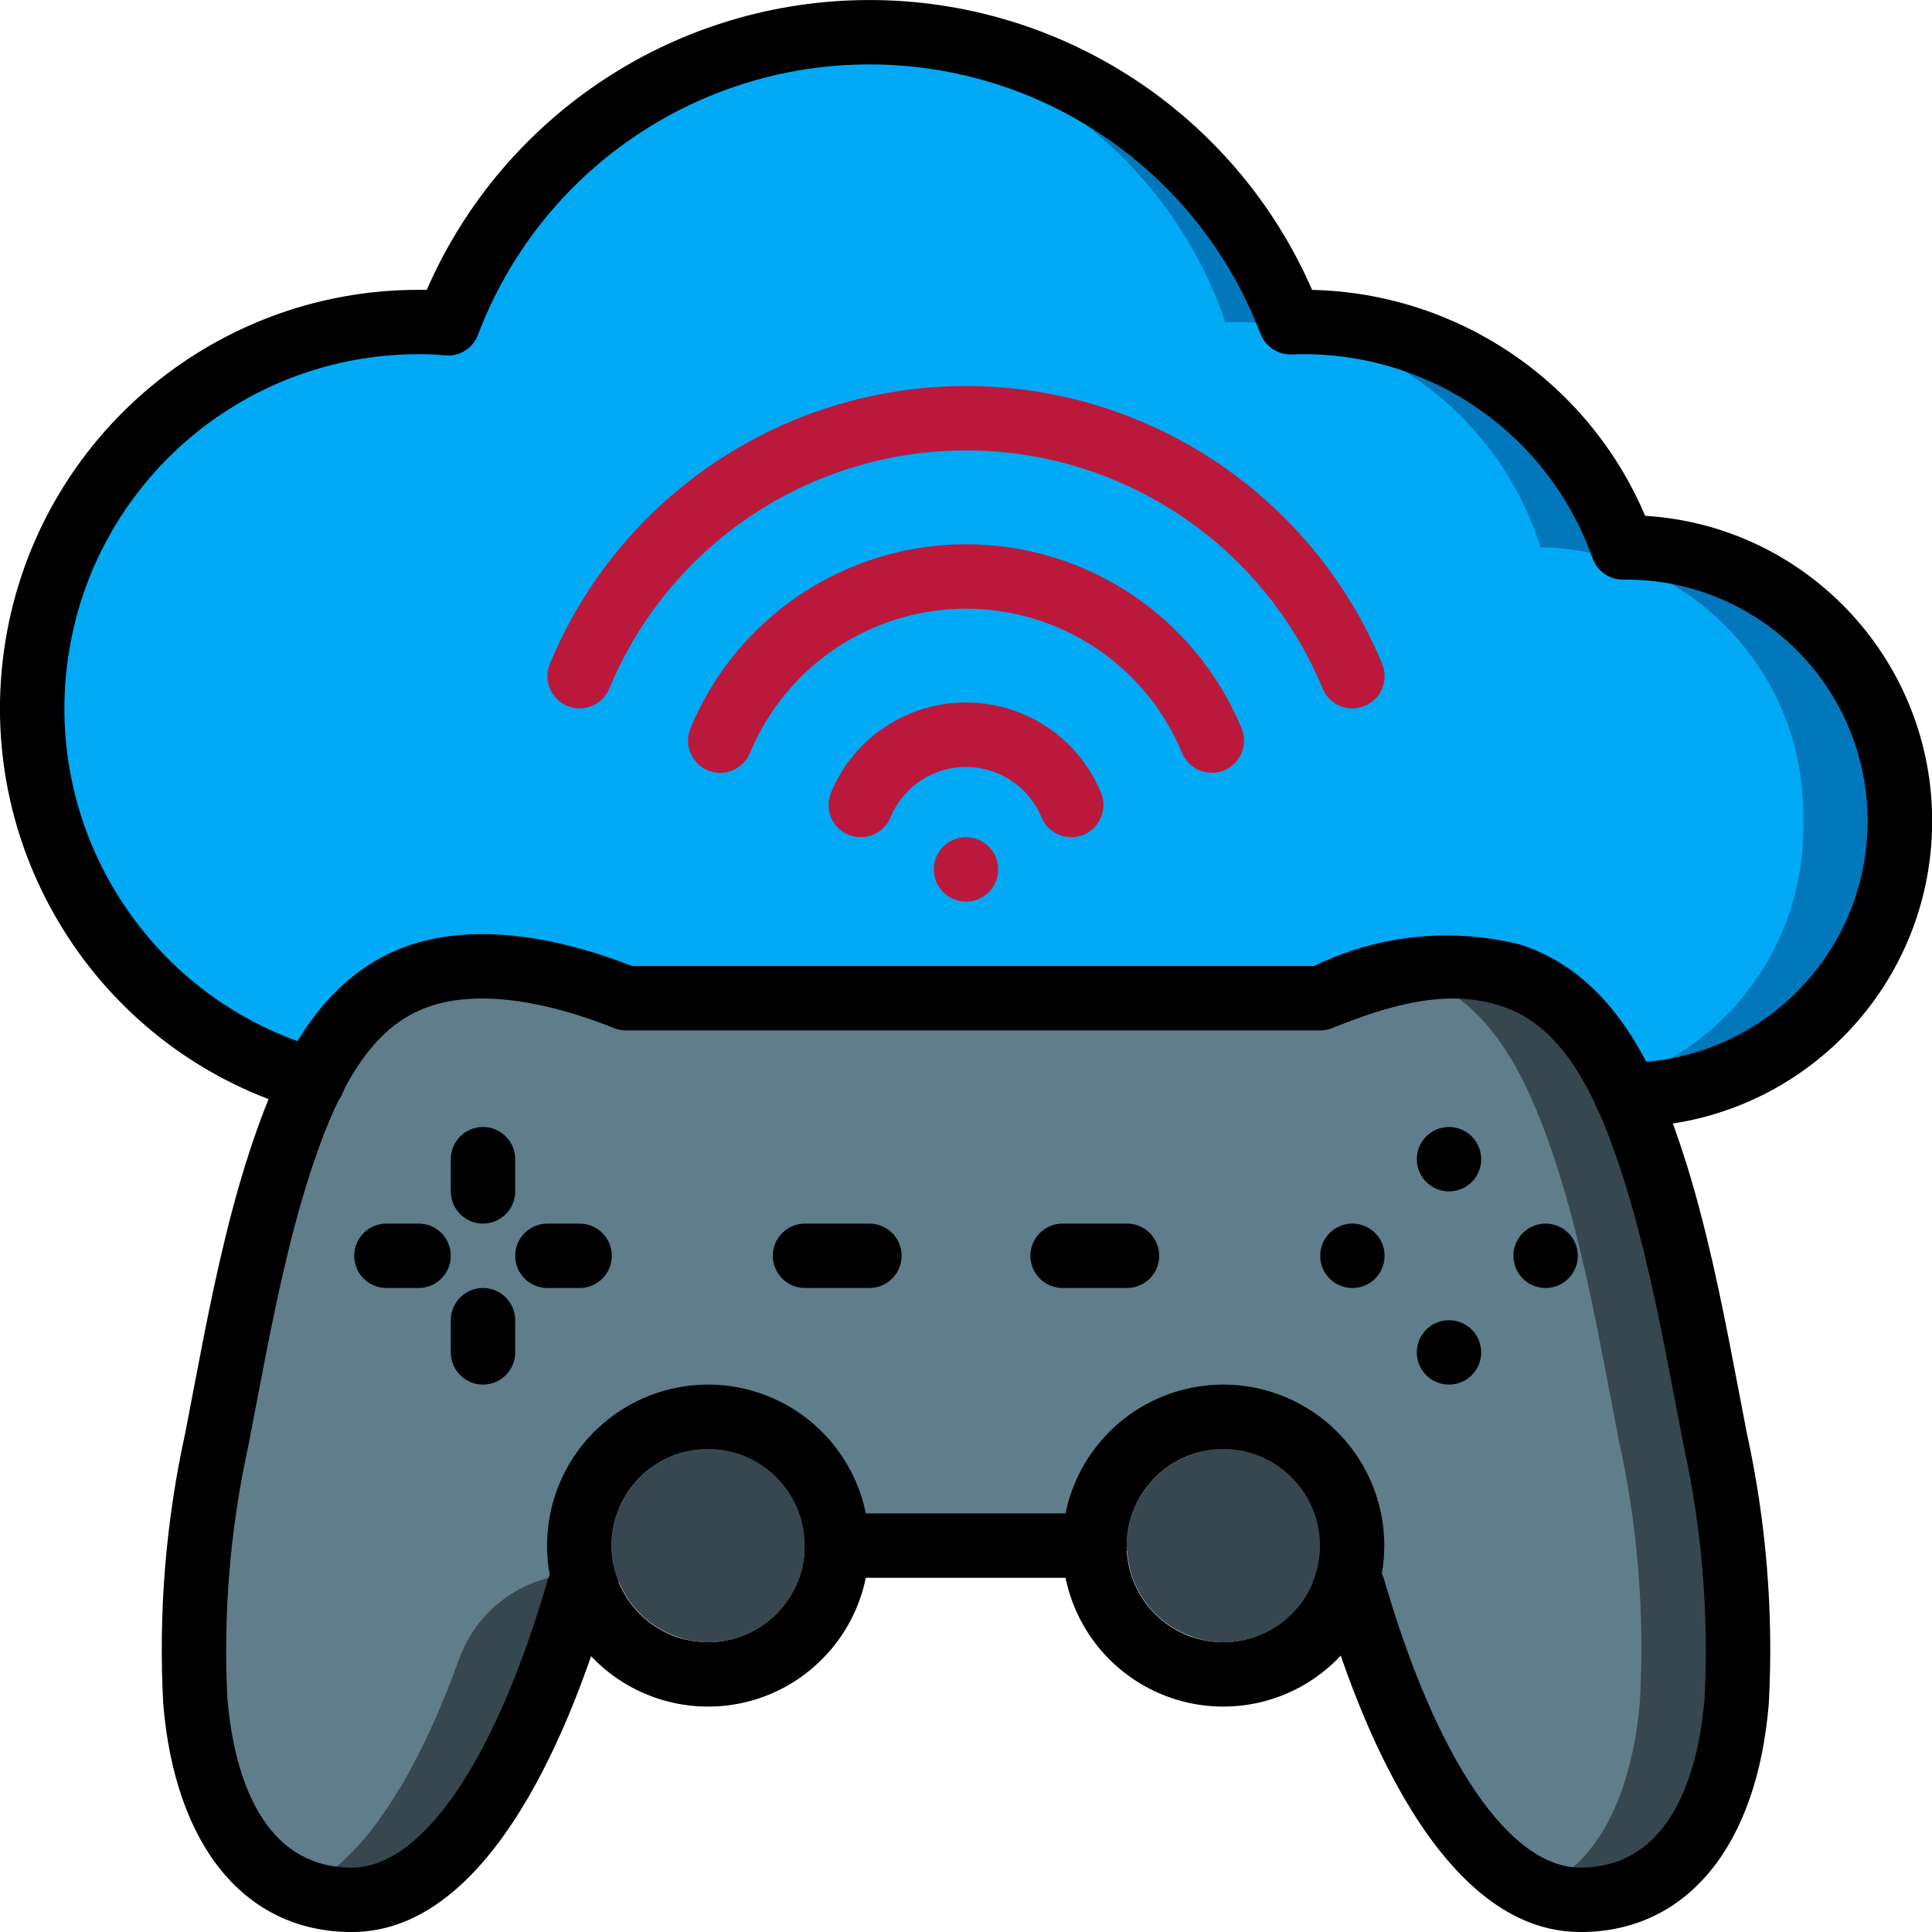
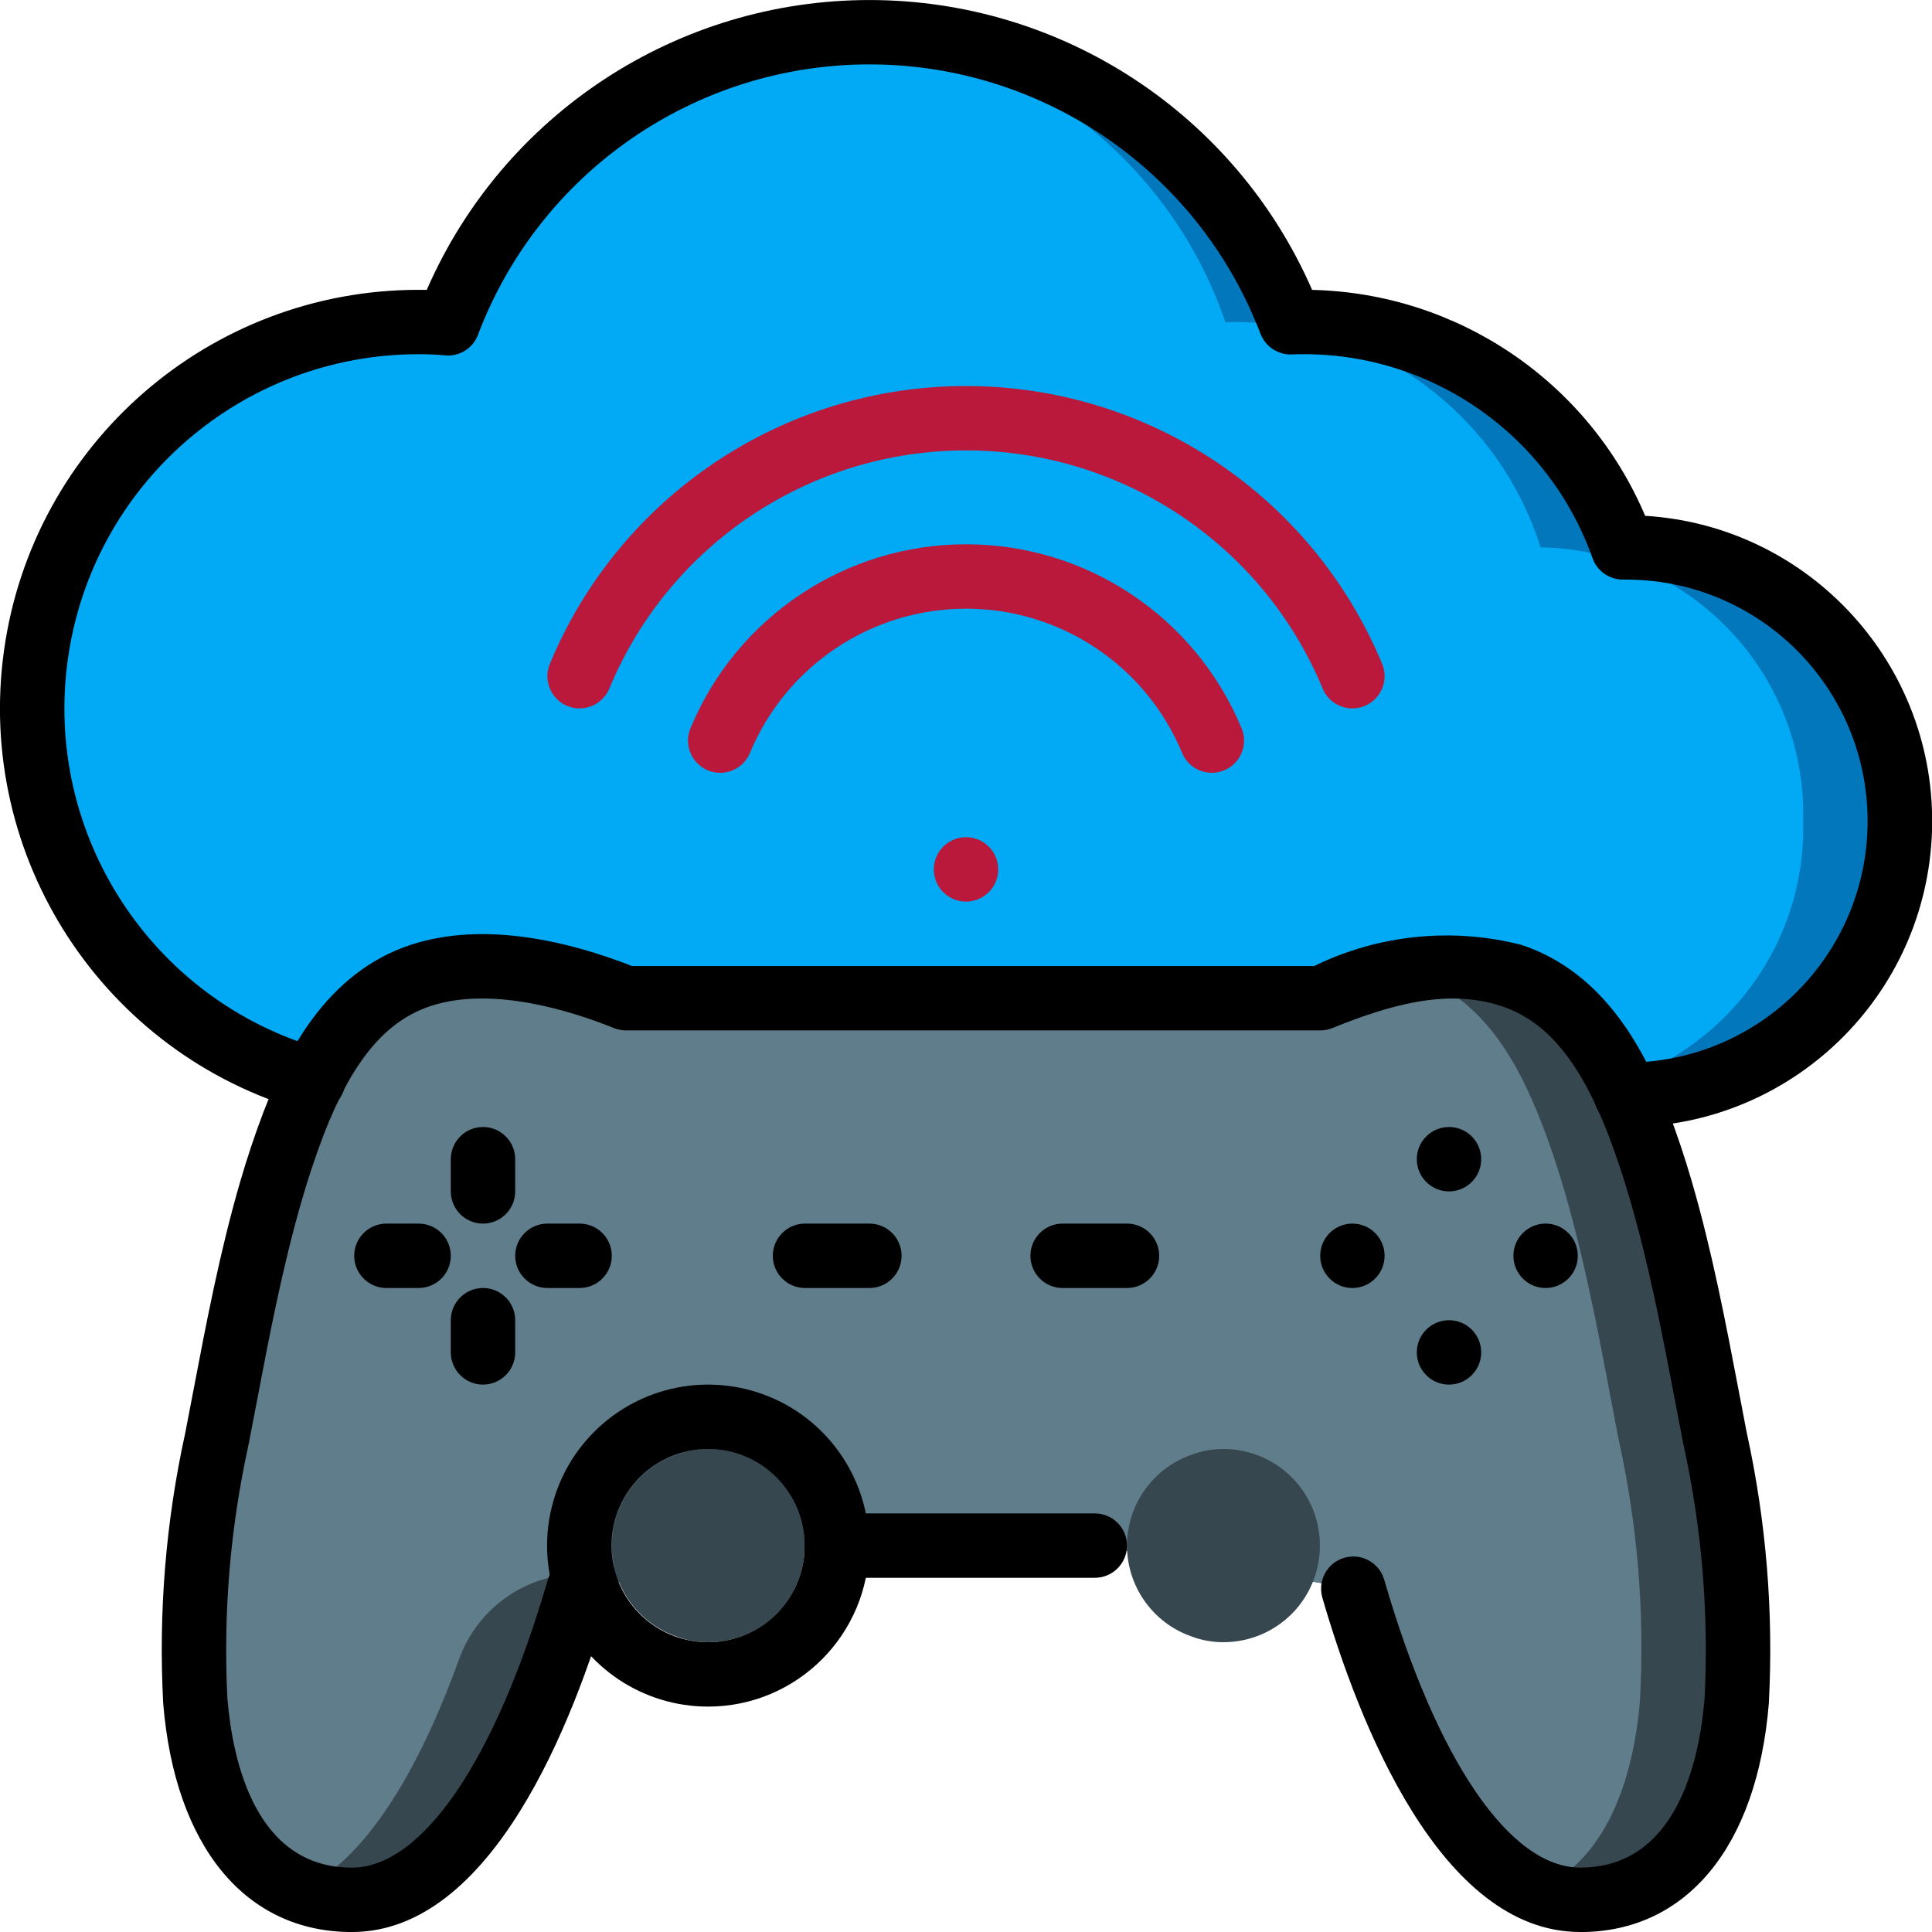
<svg xmlns="http://www.w3.org/2000/svg" height="512" viewBox="0 0 60 60" width="512">
  <g id="Page-1" fill="none" fill-rule="evenodd">
    <g id="011---Cloud-Gaming" fill-rule="nonzero" transform="translate(-1)">
      <g id="Icons" transform="translate(1 1)">
        <path id="Shape" d="m9.72 32.54c-5.759-1.636-9.431-7.268-8.605-13.198.826-5.93 5.898-10.343 11.885-10.342.304-.002.608.011.91.04 2.059-5.436 7.262-9.033 13.075-9.04 5.812-.007 11.024 3.579 13.095 9.01.14-.01.28-.01.42-.01 4.45-.001 8.417 2.804 9.9 7h.1c4.694 0 8.5 3.806 8.5 8.5s-3.806 8.5-8.5 8.5z" fill="#0377bc" />
        <path id="Shape" d="m9.269 32.54c-4.997-1.606-8.355-6.292-8.269-11.54 0-6.63 5.092-12 11.379-12 .288-.002.576.011.863.04 1.808-5.336 6.779-8.957 12.413-9.04 5.622.085 10.585 3.69 12.403 9.01.133-.01.266-.01.398-.01 4.31.067 8.093 2.888 9.388 7h.095c4.57.128 8.175 3.93 8.06 8.5.115 4.57-3.49 8.372-8.06 8.5z" fill="#02a9f4" />
        <path id="Shape" d="m53.93 51.82c-.23 2.82-1.39 6.18-4.86 6.18-.476-.004-.946-.106-1.38-.3-2.99-1.31-4.88-6.67-5.66-9.37l-8.03-1.33h-8.01l-8.02 1.33c-.89 3.09-3.24 9.67-7.04 9.67-.555.01-1.106-.092-1.62-.3-2.23-.86-3.05-3.56-3.24-5.88-.152-2.735.074-5.477.67-8.15.49-2.56.94-5.16 1.67-7.67.21-.72.44-1.42.71-2.11.74-1.91 1.83-3.9 3.95-4.6.157-.053.318-.096.48-.13 2.003-.29 4.048.002 5.89.84h21.56c.826-.344 1.679-.618 2.55-.82h.01c1.113-.264 2.276-.226 3.37.11 2.12.7 3.21 2.69 3.95 4.6.27.69.5 1.39.71 2.11.73 2.51 1.18 5.11 1.67 7.67.596 2.673.822 5.415.67 8.15z" fill="#37474f" />
        <path id="Shape" d="m50.93 51.82c-.19 2.32-1.01 5.02-3.24 5.88-2.99-1.31-4.88-6.67-5.66-9.37l-8.03-1.33h-11.01l-5.623.932c-1.431.239-2.62 1.232-3.11 2.598-.993 2.748-2.644 6.161-4.947 7.17-2.23-.86-3.05-3.56-3.24-5.88-.152-2.735.074-5.477.67-8.15.49-2.56.94-5.16 1.67-7.67.21-.72.44-1.42.71-2.11.793-2.046 1.988-4.185 4.42-4.73h.01c.991.176 1.959.458 2.89.84h21.56c1.717-.851 3.66-1.138 5.55-.82h.01c.12.03.25.07.37.11 2.12.7 3.21 2.69 3.95 4.6.27.69.5 1.39.71 2.11.73 2.51 1.18 5.11 1.67 7.67.596 2.673.822 5.415.67 8.15z" fill="#607d8b" />
        <g fill="#37474f">
          <path id="Shape" d="m24.99 47c.002.794-.313 1.557-.873 2.12-.561.563-1.322.879-2.117.88-.342.002-.681-.059-1-.18-1.198-.42-2-1.551-2-2.82s.802-2.4 2-2.82c.319-.121.658-.182 1-.18.794.001 1.556.318 2.117.88.561.563.875 1.325.873 2.12z" />
          <path id="Shape" d="m40.99 47c.002.794-.313 1.557-.873 2.12-.561.563-1.322.879-2.117.88-.342.002-.681-.059-1-.18-1.198-.42-2-1.551-2-2.82s.802-2.4 2-2.82c.319-.121.658-.182 1-.18.794.001 1.556.318 2.117.88.561.563.875 1.325.873 2.12z" />
        </g>
      </g>
      <g id="Layer_10">
        <g fill="#000">
          <path id="Shape" d="m50.075 60c-4.351 0-6.886-6.51-8.01-10.39-.149-.529.157-1.079.684-1.232s1.08.148 1.237.675c1.623 5.602 3.899 8.947 6.089 8.947 2.984 0 3.701-3.294 3.863-5.257.134-2.644-.087-5.295-.657-7.88l-.239-1.243c-.401-2.104-.816-4.281-1.415-6.343-.203-.701-.425-1.366-.679-2.036-.892-2.298-1.919-3.534-3.327-3.998-1.717-.566-3.536-.004-5.247.685-.119.048-.246.073-.374.072h-21.562c-.128 0-.255-.025-.374-.073-1.304-.526-3.777-1.314-5.686-.685-1.407.465-2.434 1.7-3.329 4.005-.251.663-.474 1.329-.676 2.029-.599 2.063-1.014 4.239-1.415 6.344l-.239 1.246c-.57 2.585-.791 5.234-.657 7.878.162 1.963.879 5.257 3.863 5.257 2.19 0 4.466-3.345 6.089-8.947.157-.526.709-.828 1.237-.675s.833.703.684 1.232c-1.124 3.88-3.659 10.39-8.01 10.39-3.301 0-5.49-2.652-5.856-7.093-.152-2.825.079-5.658.687-8.421l.238-1.241c.41-2.15.834-4.373 1.459-6.526.218-.751.457-1.468.73-2.188.705-1.815 1.941-4.319 4.569-5.188 2.315-.761 4.984-.084 6.878.658h21.179c2.001-.976 4.283-1.209 6.44-.658 2.629.869 3.866 3.373 4.567 5.181.276.728.515 1.444.733 2.196.625 2.152 1.049 4.376 1.459 6.526l.237 1.238c.607 2.764.839 5.597.687 8.423-.366 4.442-2.556 7.094-5.856 7.094z" />
          <path id="Shape" d="m35 49h-8.01c-.552 0-1-.448-1-1s.448-1 1-1h8.01c.552 0 1 .448 1 1s-.448 1-1 1z" />
          <path id="Shape" d="m22.995 53c-2.023.002-3.847-1.215-4.623-3.084-.775-1.868-.349-4.02 1.081-5.45 1.43-1.431 3.581-1.859 5.449-1.086s3.088 2.597 3.088 4.62c-.002 2.759-2.237 4.996-4.996 5zm0-8c-1.214-.002-2.309.728-2.775 1.849-.466 1.121-.21 2.412.647 3.271.858.859 2.148 1.116 3.27.652 1.122-.464 1.853-1.558 1.853-2.772-.001-1.655-1.341-2.997-2.996-3z" />
-           <path id="Shape" d="m38.995 53c-2.023.002-3.847-1.215-4.623-3.084-.775-1.868-.349-4.02 1.081-5.45 1.43-1.431 3.581-1.859 5.449-1.086s3.088 2.597 3.088 4.62c-.002 2.759-2.237 4.996-4.996 5zm0-8c-1.214-.002-2.309.728-2.775 1.849-.466 1.121-.21 2.412.647 3.271.858.859 2.148 1.116 3.27.652 1.122-.464 1.853-1.558 1.853-2.772-.001-1.655-1.341-2.997-2.996-3z" />
          <path id="Shape" d="m28 40h-2c-.552 0-1-.448-1-1s.448-1 1-1h2c.552 0 1 .448 1 1s-.448 1-1 1z" />
          <path id="Shape" d="m36 40h-2c-.552 0-1-.448-1-1s.448-1 1-1h2c.552 0 1 .448 1 1s-.448 1-1 1z" />
          <circle id="Oval" cx="46" cy="42" r="1" />
          <circle id="Oval" cx="46" cy="36" r="1" />
          <circle id="Oval" cx="49" cy="39" r="1" />
          <circle id="Oval" cx="43" cy="39" r="1" />
          <path id="Shape" d="m16 43c-.552 0-1-.448-1-1v-1c0-.552.448-1 1-1s1 .448 1 1v1c0 .552-.448 1-1 1z" />
          <path id="Shape" d="m19 40h-1c-.552 0-1-.448-1-1s.448-1 1-1h1c.552 0 1 .448 1 1s-.448 1-1 1z" />
          <path id="Shape" d="m14 40h-1c-.552 0-1-.448-1-1s.448-1 1-1h1c.552 0 1 .448 1 1s-.448 1-1 1z" />
          <path id="Shape" d="m16 38c-.552 0-1-.448-1-1v-1c0-.552.448-1 1-1s1 .448 1 1v1c0 .552-.448 1-1 1z" />
          <path id="Shape" d="m51.5 35c-.552 0-1-.448-1-1s.448-1 1-1c4.142 0 7.5-3.358 7.5-7.5s-3.358-7.5-7.5-7.5h-.1c-.424-0-.802-.267-.943-.667-1.35-3.815-4.968-6.356-9.015-6.333-.098 0-.195.001-.293.007-.439.028-.845-.231-1.003-.641-1.923-5.042-6.763-8.372-12.159-8.366-5.397.006-10.229 3.346-12.141 8.393-.157.426-.584.691-1.036.642-.269-.025-.54-.037-.81-.035-5.488-.001-10.137 4.044-10.894 9.48s2.607 10.598 7.886 12.098c.347.095.616.368.705.716.089.348-.015.717-.273.967-.258.25-.63.342-.975.242-6.24-1.771-10.219-7.872-9.325-14.297.895-6.425 6.389-11.206 12.876-11.205.085 0 .169.001.253.002 2.385-5.468 7.783-9.002 13.748-9.002s11.363 3.535 13.748 9.002c4.527.102 8.574 2.847 10.343 7.016 5.124.317 9.069 4.647 8.909 9.778-.16 5.131-4.367 9.207-9.501 9.204z" />
        </g>
        <path id="Shape" d="m43.001 22c-.404 0-.769-.243-.924-.616-1.858-4.477-6.229-7.396-11.077-7.396s-9.219 2.918-11.077 7.396c-.137.33-.44.561-.794.607-.354.046-.706-.1-.923-.384-.217-.284-.266-.662-.129-.992 2.168-5.223 7.268-8.627 12.923-8.627s10.755 3.404 12.923 8.627c.128.309.094.661-.092.939-.185.278-.497.445-.831.446z" fill="#bb193b" />
        <path id="Shape" d="m38.635 24c-.404 0-.768-.243-.923-.615-1.125-2.714-3.774-4.482-6.711-4.482s-5.586 1.769-6.711 4.482c-.138.33-.441.561-.795.607-.354.046-.706-.101-.923-.385-.217-.284-.265-.662-.128-.992 1.436-3.458 4.813-5.712 8.557-5.712s7.121 2.254 8.557 5.712c.129.309.094.661-.091.939-.185.278-.497.446-.832.446z" fill="#bb193b" />
-         <path id="Shape" d="m34.269 26c-.402 0-.765-.241-.922-.611-.392-.951-1.318-1.572-2.347-1.572s-1.956.621-2.347 1.572c-.139.329-.443.559-.798.603-.355.044-.706-.104-.921-.389-.216-.285-.263-.663-.124-.993.704-1.692 2.357-2.794 4.19-2.794s3.486 1.102 4.19 2.794c.13.309.097.662-.088.942-.185.279-.498.448-.833.448z" fill="#bb193b" />
        <circle id="Oval" cx="31" cy="27" fill="#bb193b" r="1" />
      </g>
    </g>
  </g>
</svg>